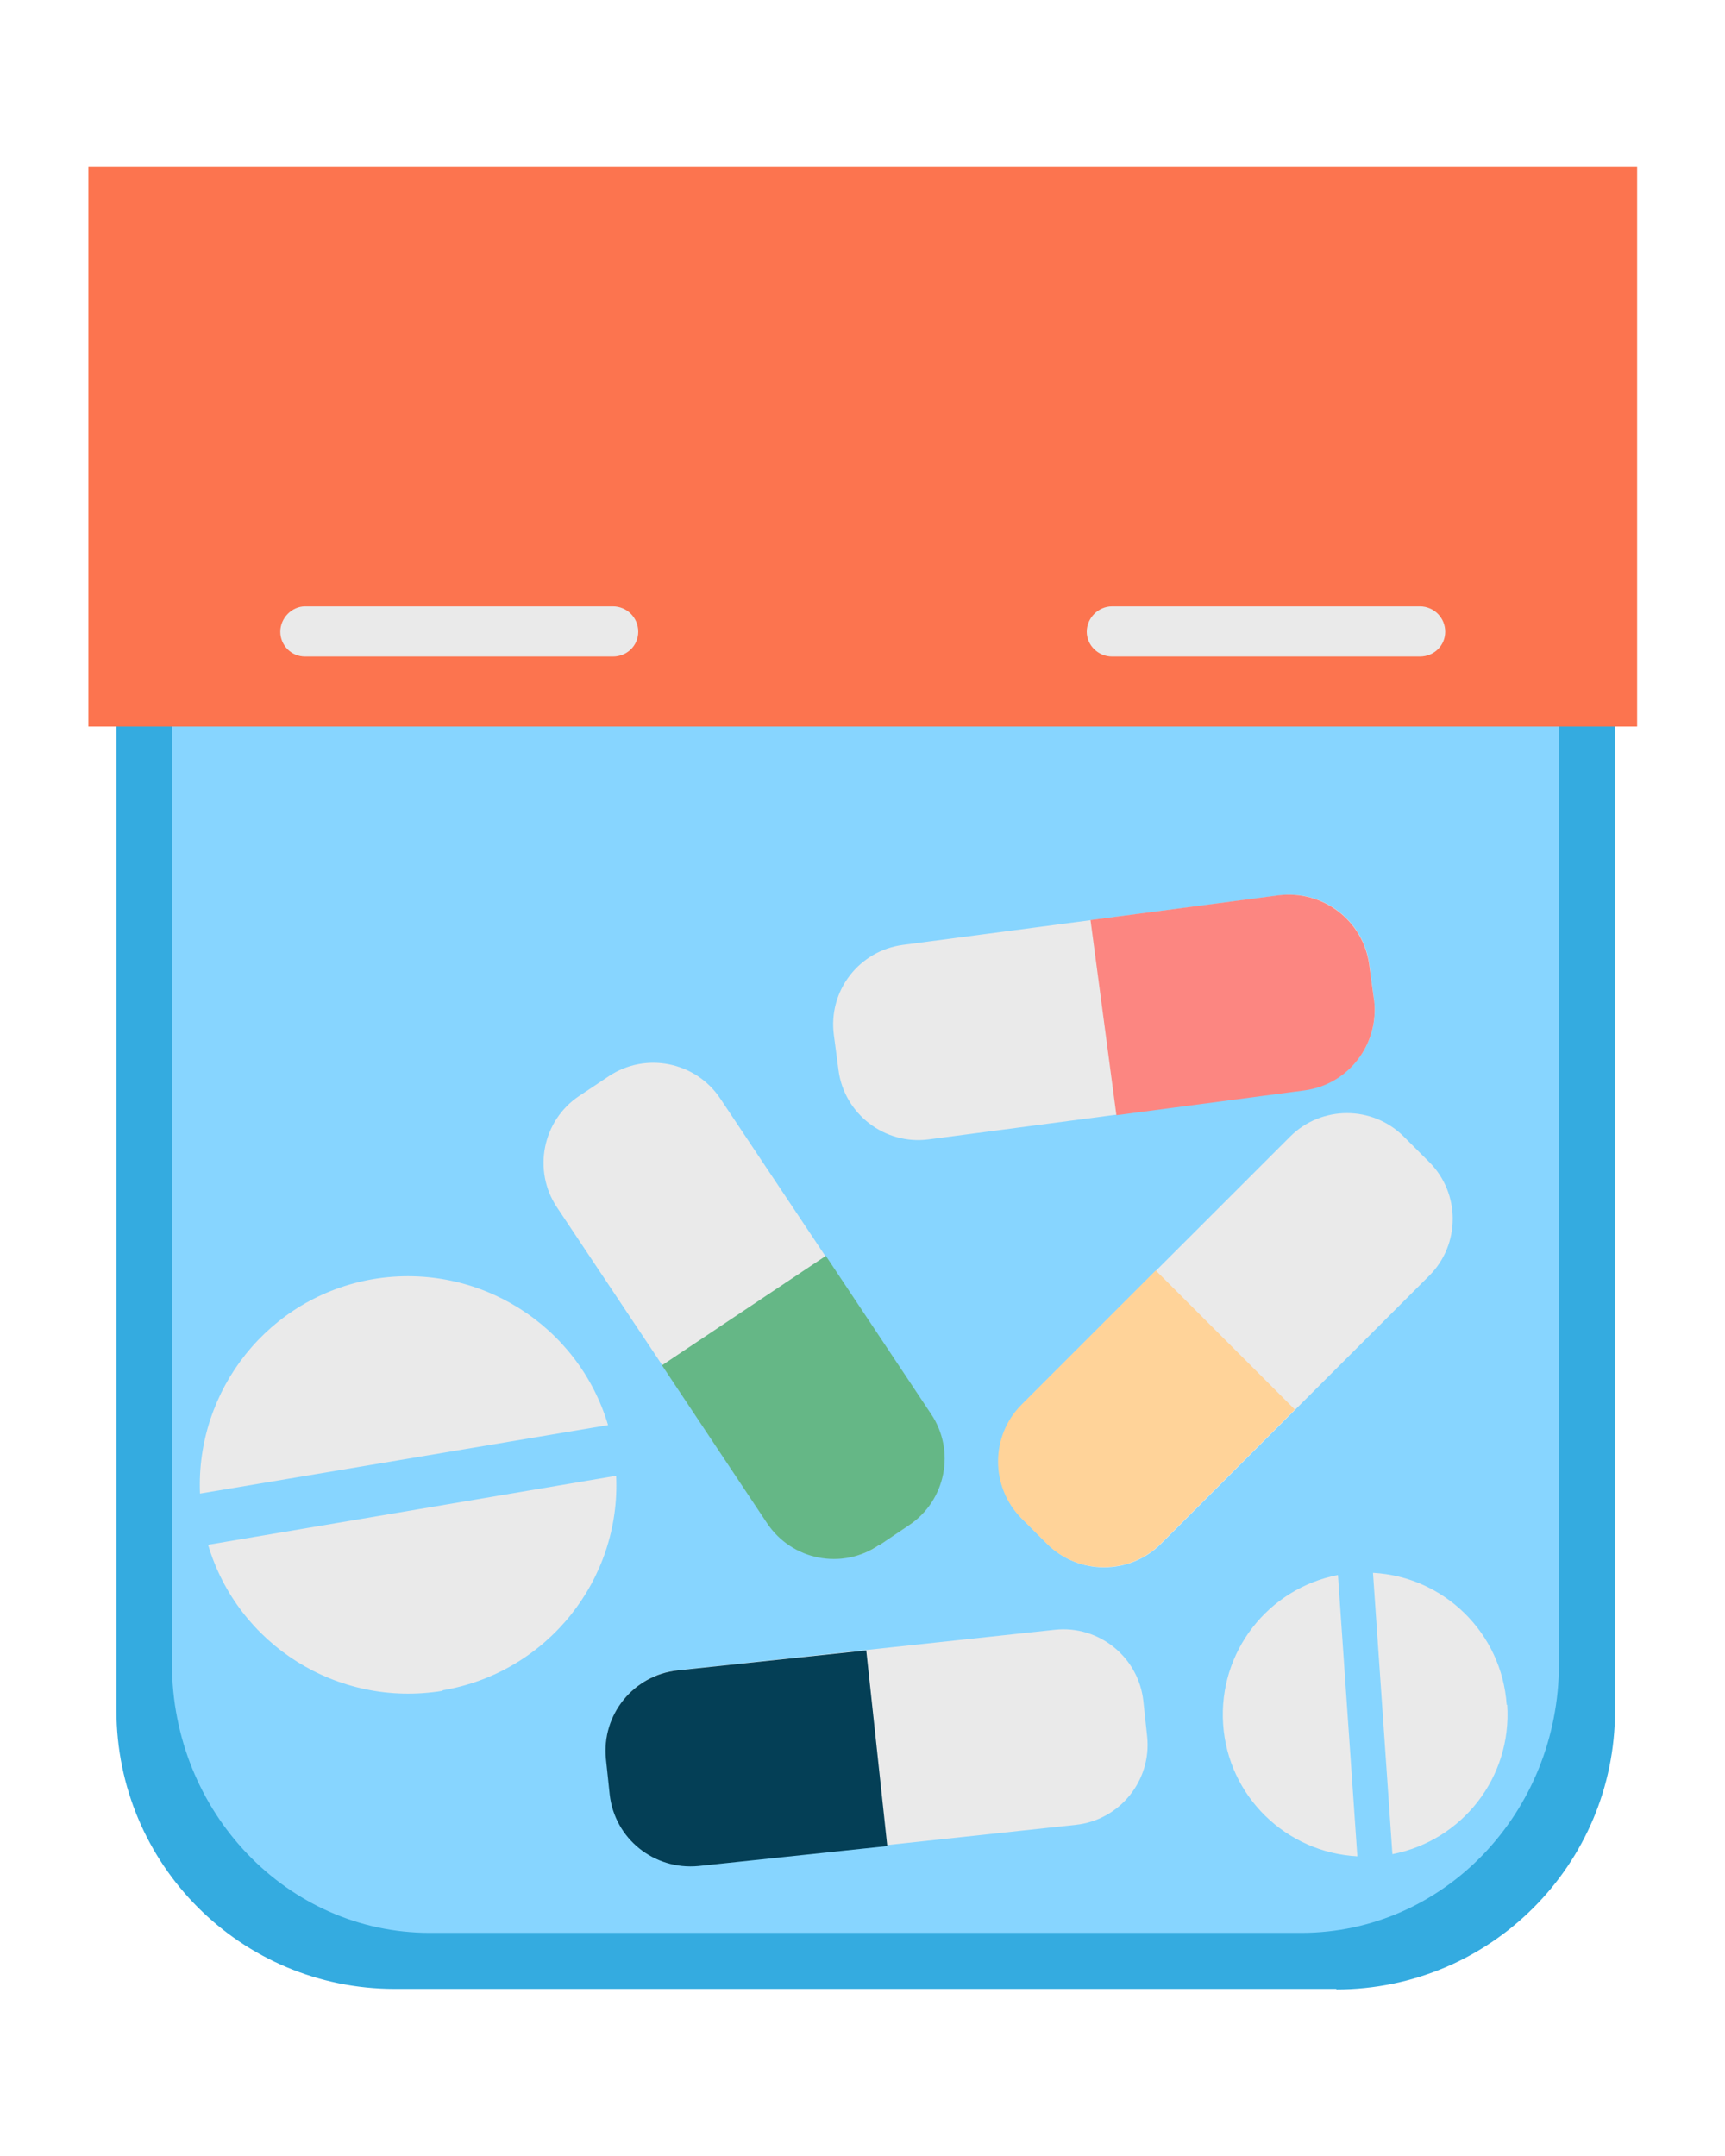
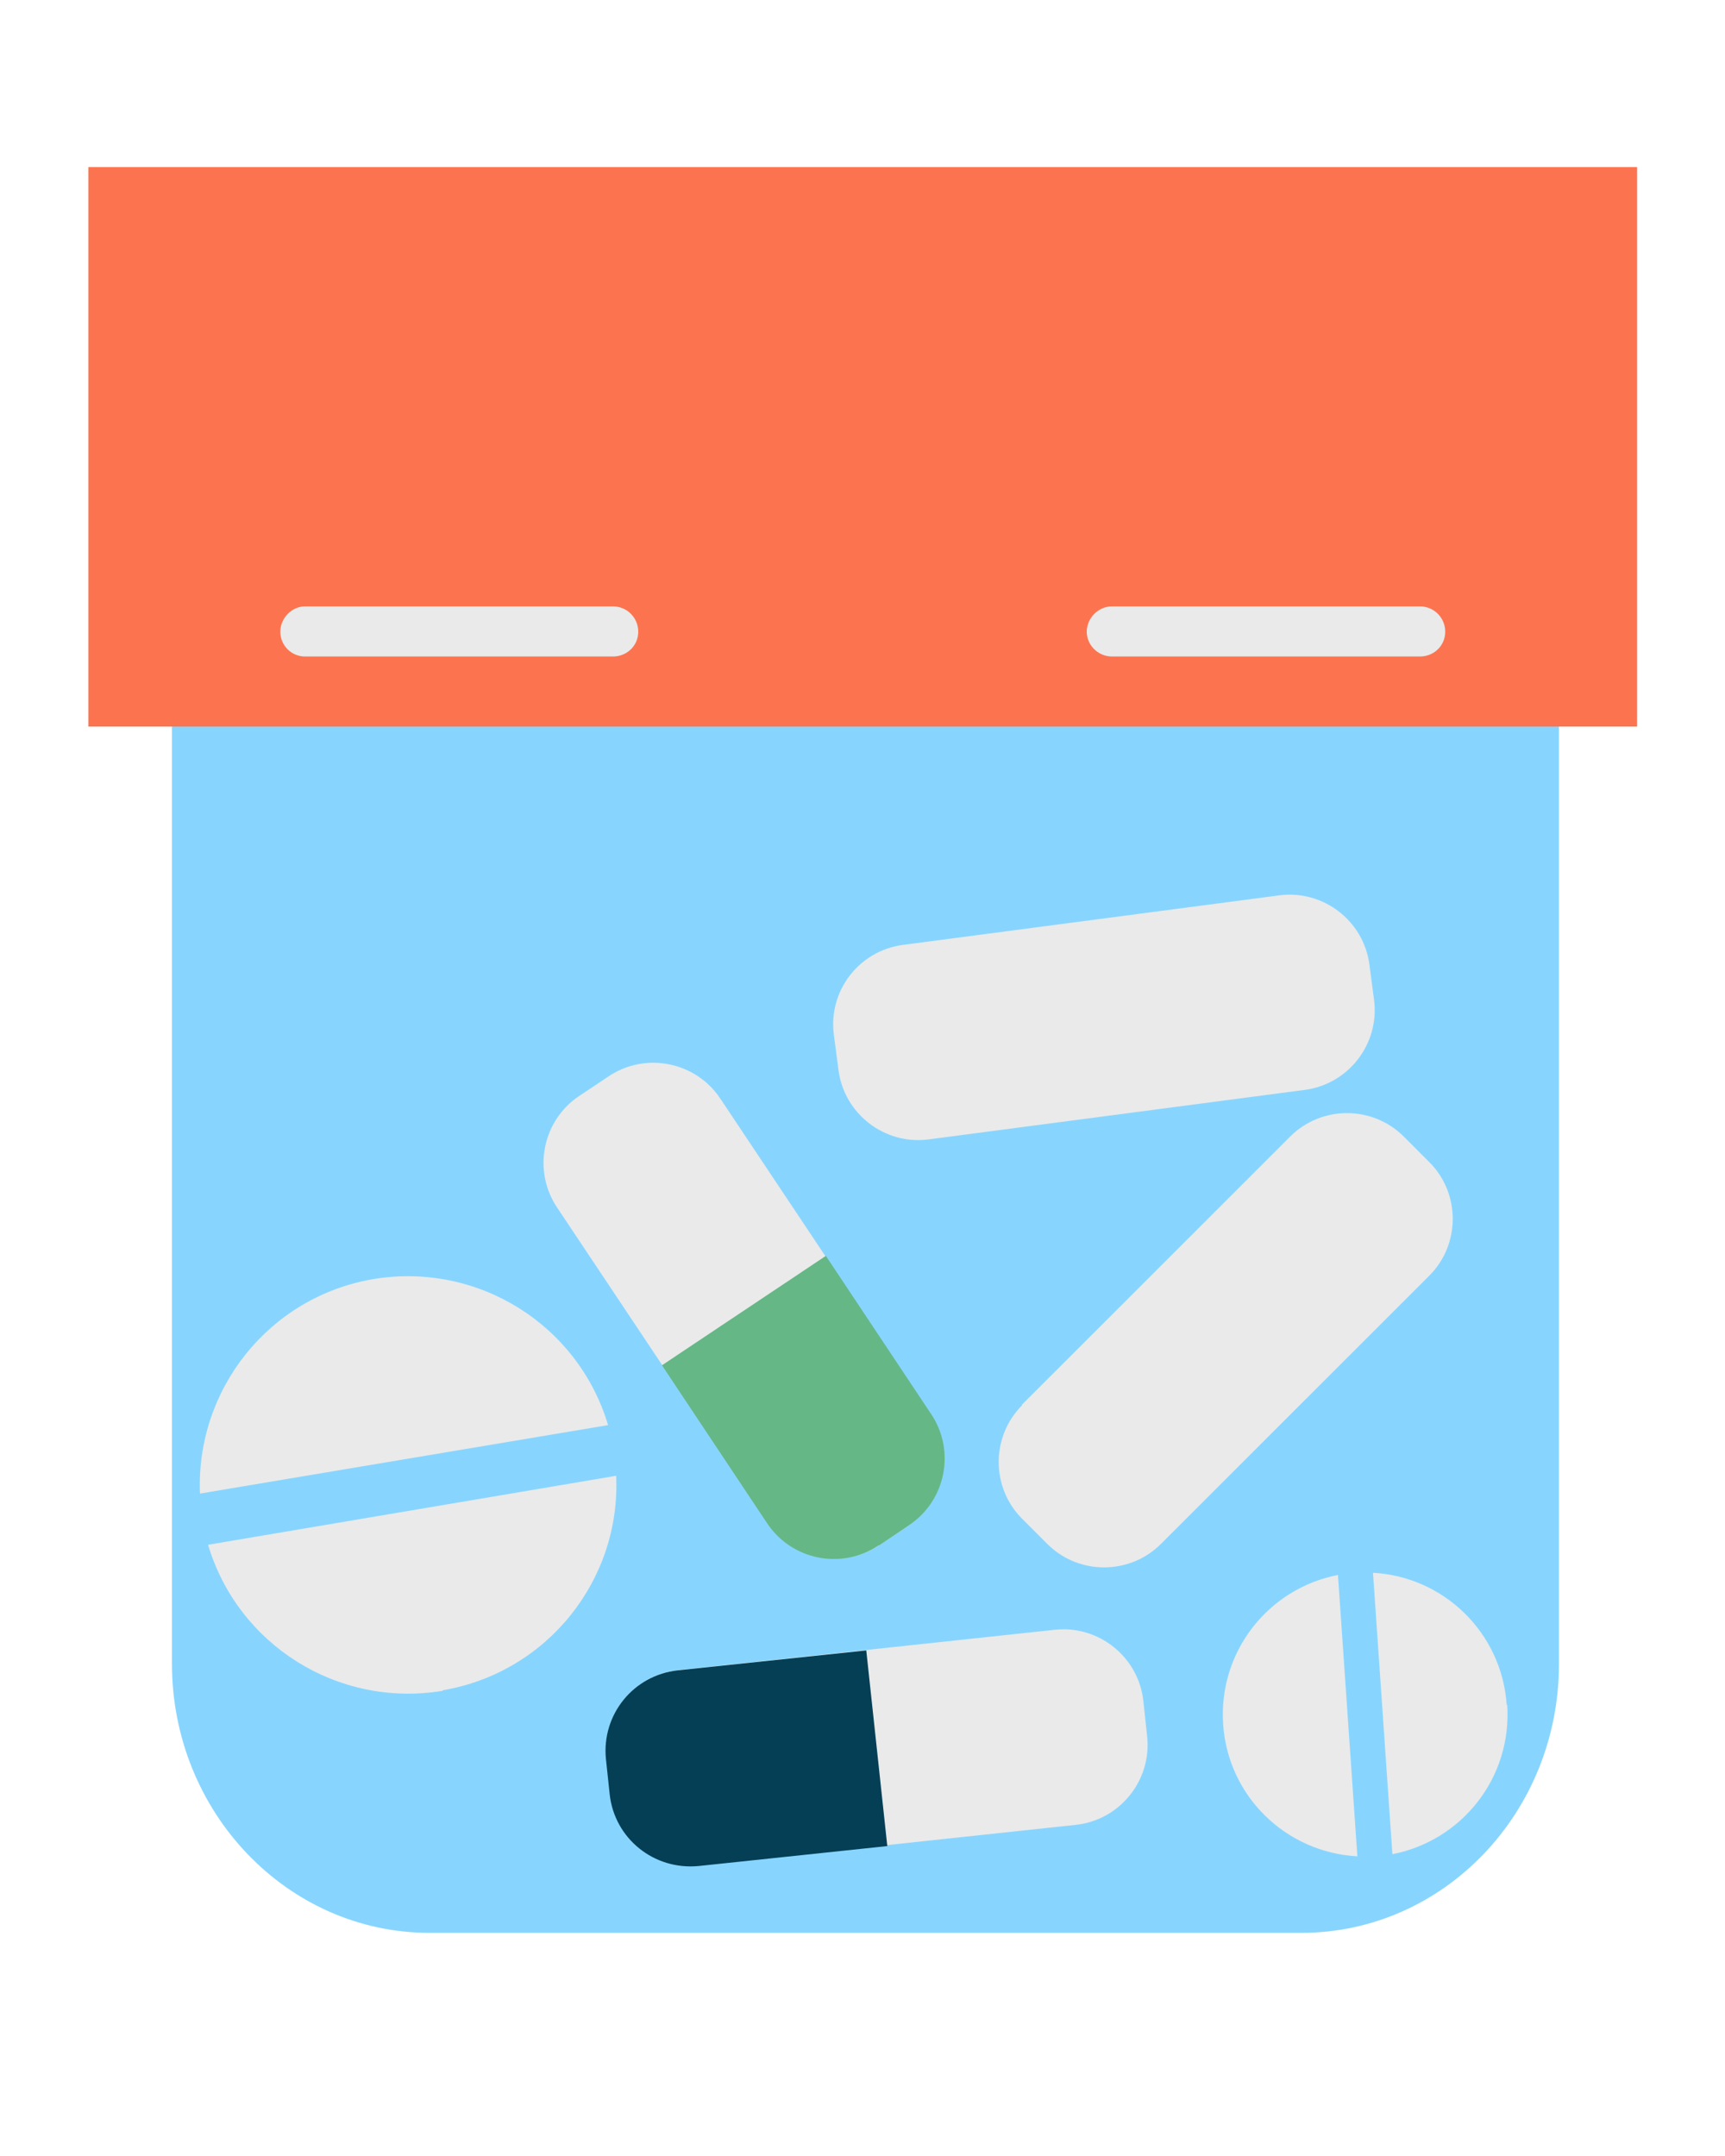
<svg xmlns="http://www.w3.org/2000/svg" viewBox="0 0 32 40">
  <g>
    <g id="Layer_1">
      <g>
-         <path d="M24.79,36.9H7.32c-2.85,0-5.16-2.31-5.16-5.17V5.5h27.8v26.24c0,2.85-2.31,5.17-5.17,5.17Z" style="fill: #34abe0;" />
        <path d="M24.14,35.86H7.97c-2.64,0-4.78-2.24-4.78-4.99V5.5h25.73v25.37c0,2.76-2.14,4.99-4.78,4.99Z" style="fill: #87d5ff;" />
        <g>
          <path d="M8.21,31.36c1.95-.33,3.31-2.06,3.22-3.98l-7.57,1.28c.55,1.85,2.4,3.03,4.35,2.71Z" style="fill: #eaeaea;" />
          <path d="M6.93,23.73c-1.95.33-3.3,2.06-3.22,3.98l7.57-1.27c-.55-1.85-2.4-3.03-4.35-2.71Z" style="fill: #eaeaea;" />
        </g>
        <g>
          <path d="M27.95,31.63c-.09-1.34-1.17-2.38-2.48-2.45l.36,5.22c1.29-.25,2.22-1.42,2.13-2.77Z" style="fill: #eaeaea;" />
          <path d="M22.69,31.99c.09,1.34,1.17,2.38,2.49,2.45l-.36-5.22c-1.29.25-2.22,1.42-2.13,2.77Z" style="fill: #eaeaea;" />
        </g>
        <g>
          <path d="M12.74,30.6h7.04c.82,0,1.49.67,1.49,1.49v.66c0,.82-.67,1.49-1.49,1.49h-7.04c-.82,0-1.49-.67-1.49-1.49v-.66c0-.82.67-1.49,1.49-1.49Z" transform="translate(-3.36 1.92) rotate(-6.12)" style="fill: #eaeaea;" />
          <path d="M11.24,32.63l.07.66c.09.82.82,1.41,1.65,1.33l3.5-.37-.39-3.63-3.5.37c-.82.09-1.41.82-1.33,1.64Z" style="fill: #043f56;" />
        </g>
        <g>
          <path d="M13.47,19.3h.66c.82,0,1.49.67,1.49,1.49v7.04c0,.82-.67,1.49-1.49,1.49h-.66c-.82,0-1.49-.67-1.49-1.49v-7.04c0-.82.67-1.49,1.49-1.49Z" transform="translate(-11.17 11.75) rotate(-33.7)" style="fill: #eaeaea;" />
          <path d="M16.31,28.67l.55-.37c.69-.46.87-1.39.41-2.07l-1.95-2.93-3.04,2.03,1.95,2.93c.46.69,1.39.87,2.07.41Z" style="fill: #65b786;" />
        </g>
        <g>
          <path d="M16.96,17.06h7.04c.82,0,1.49.67,1.49,1.49v.66c0,.82-.67,1.49-1.49,1.49h-7.04c-.82,0-1.49-.67-1.49-1.49v-.66c0-.83.67-1.49,1.49-1.49Z" transform="translate(-2.29 2.83) rotate(-7.5)" style="fill: #eaeaea;" />
-           <path d="M25.49,18.56l-.09-.66c-.11-.82-.86-1.39-1.68-1.29l-3.49.46.48,3.62,3.49-.46c.82-.11,1.39-.86,1.29-1.68Z" style="fill: #fc8681;" />
        </g>
        <g>
          <path d="M19.21,23.04h7.04c.82,0,1.49.67,1.49,1.49v.67c0,.82-.67,1.49-1.49,1.49h-7.04c-.82,0-1.49-.67-1.49-1.49v-.66c0-.82.67-1.49,1.49-1.49Z" transform="translate(-10.92 23.35) rotate(-44.99)" style="fill: #eaeaea;" />
-           <path d="M18.95,28.17l.47.47c.58.58,1.53.58,2.11,0l2.49-2.49-2.58-2.58-2.49,2.49c-.58.58-.58,1.53,0,2.11Z" style="fill: #ffd399;" />
        </g>
        <rect x="1.64" y="3.1" width="28.73" height="10.38" style="fill: #fc744f;" />
        <path d="M11.84,11.72c0,.26-.21.46-.47.46h-5.71c-.26,0-.46-.21-.46-.46s.21-.47.46-.47h5.71c.26,0,.47.21.47.47h0Z" style="fill: #eaeaea;" />
        <path d="M26.81,11.72c0,.26-.21.46-.47.46h-5.71c-.26,0-.47-.21-.47-.46s.21-.47.47-.47h5.71c.26,0,.47.21.47.47h0Z" style="fill: #eaeaea;" />
      </g>
    </g>
  </g>
</svg>